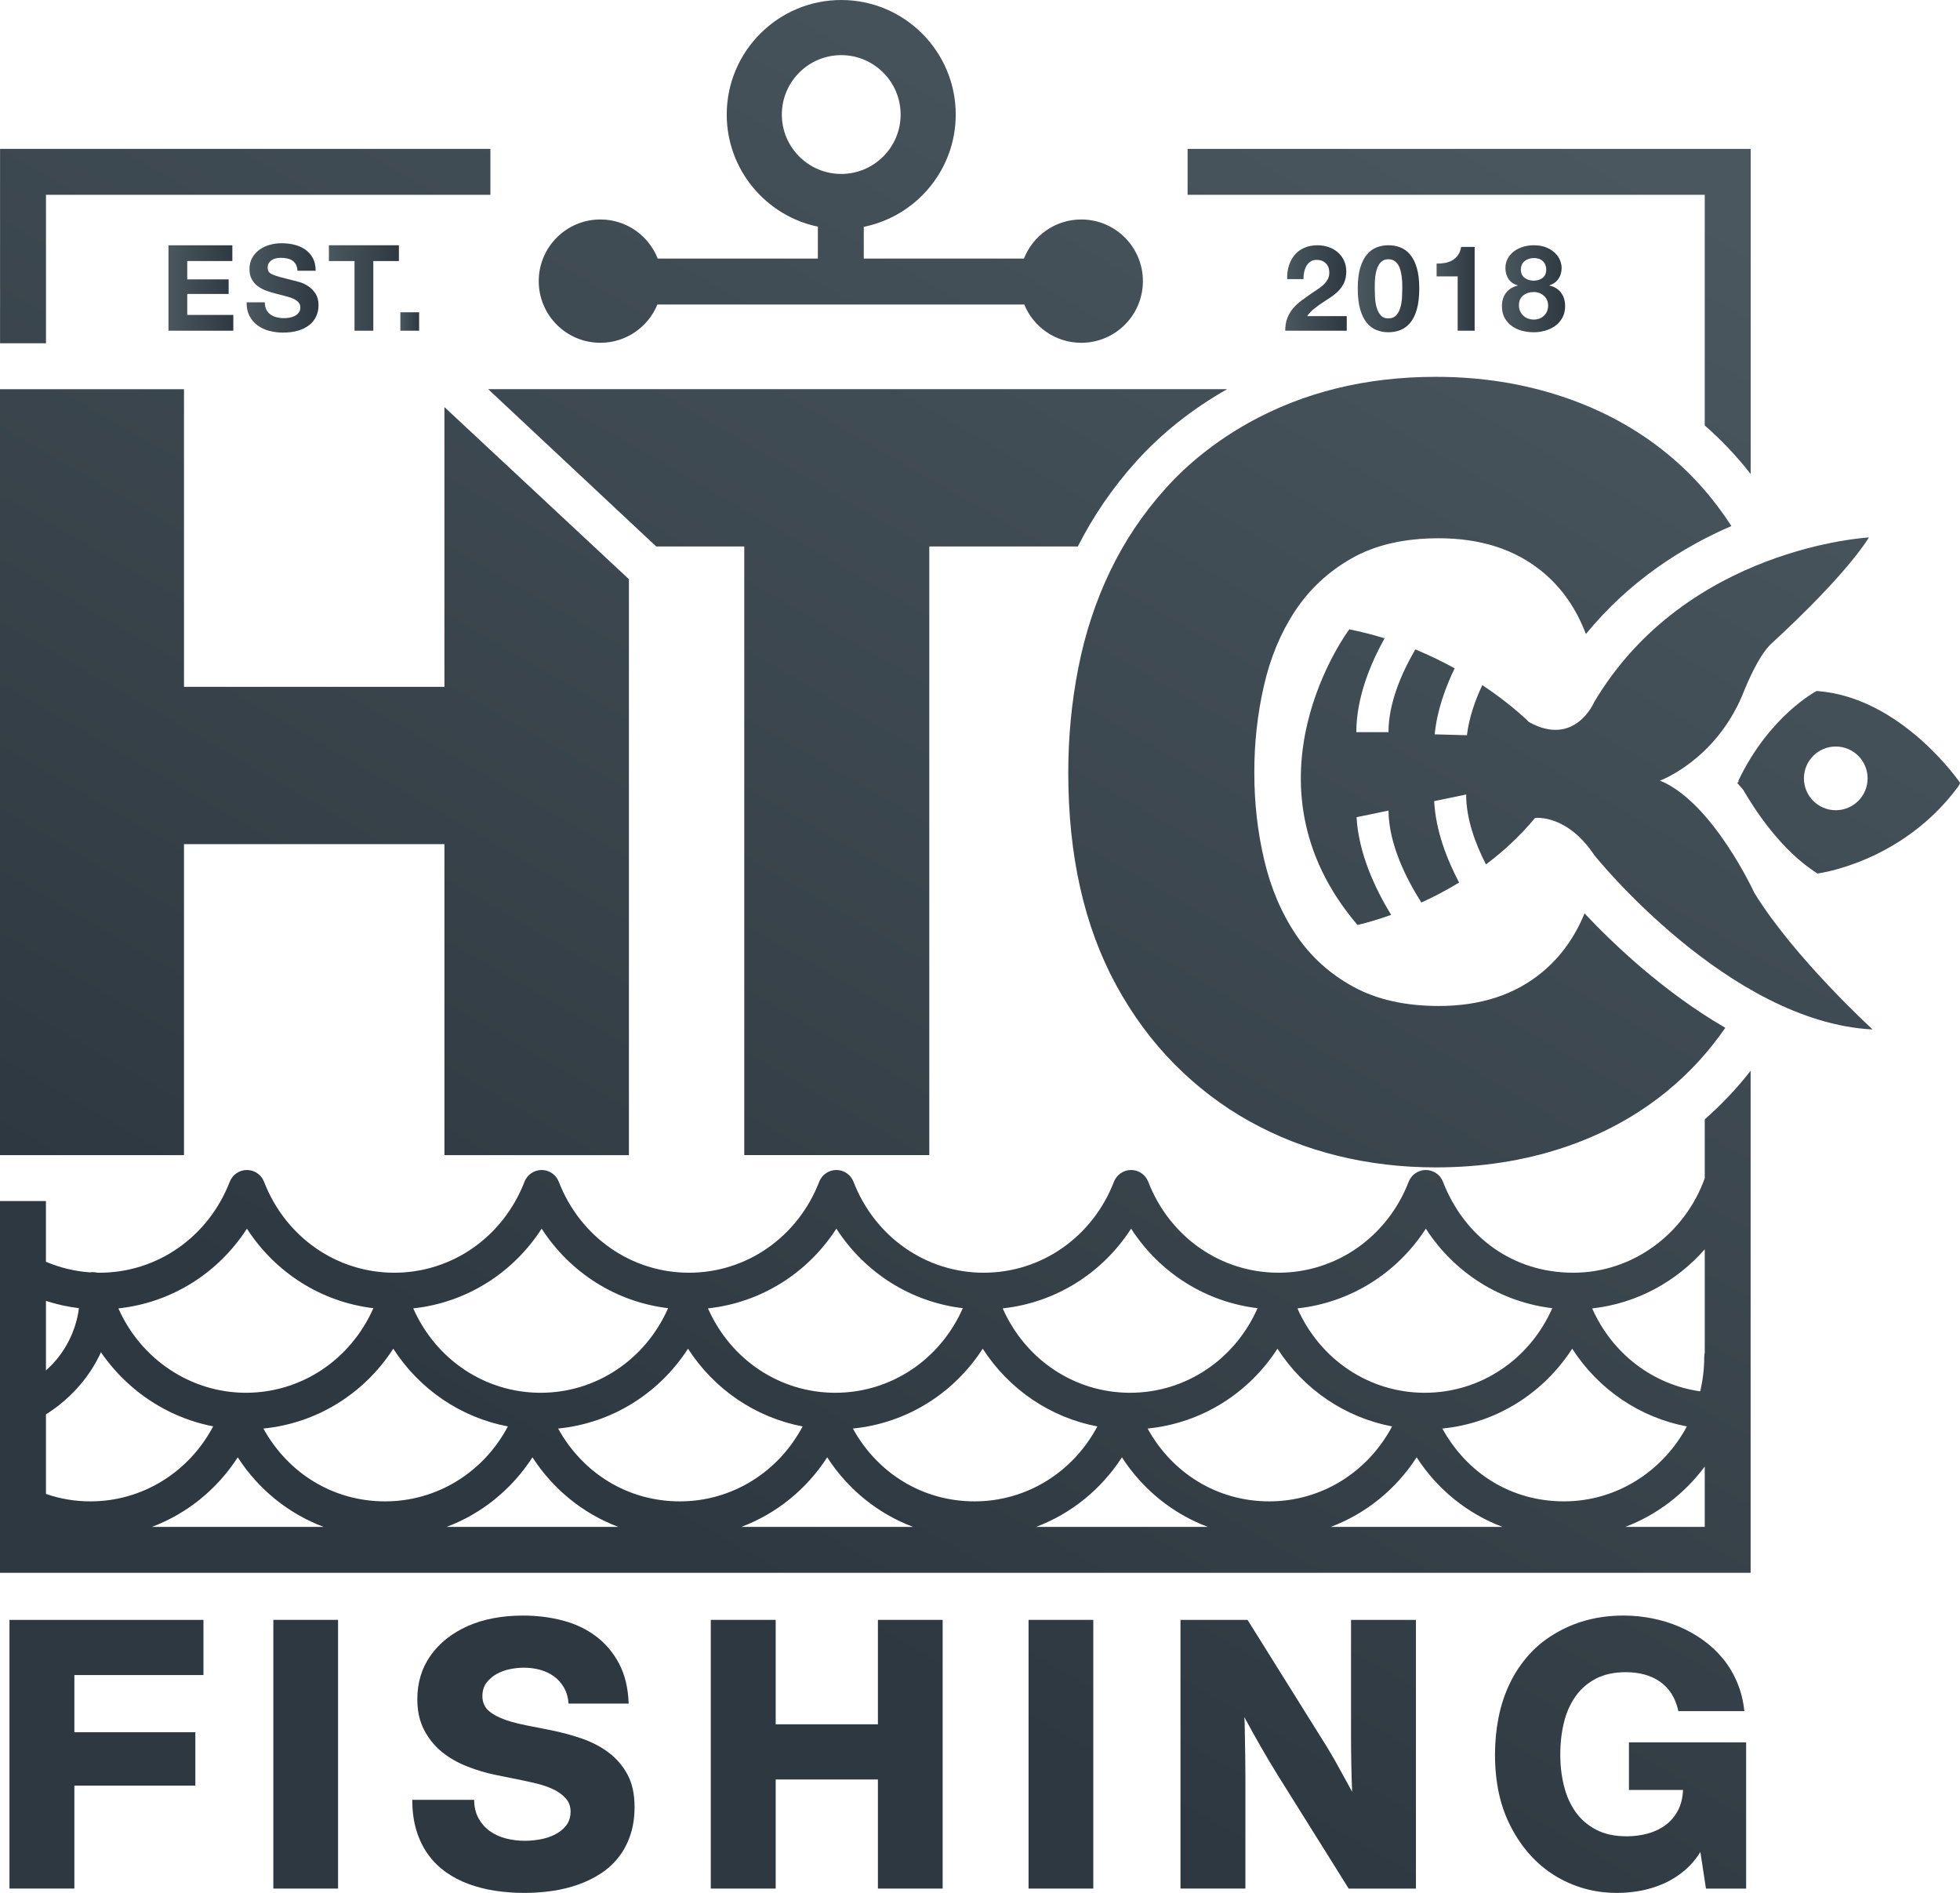
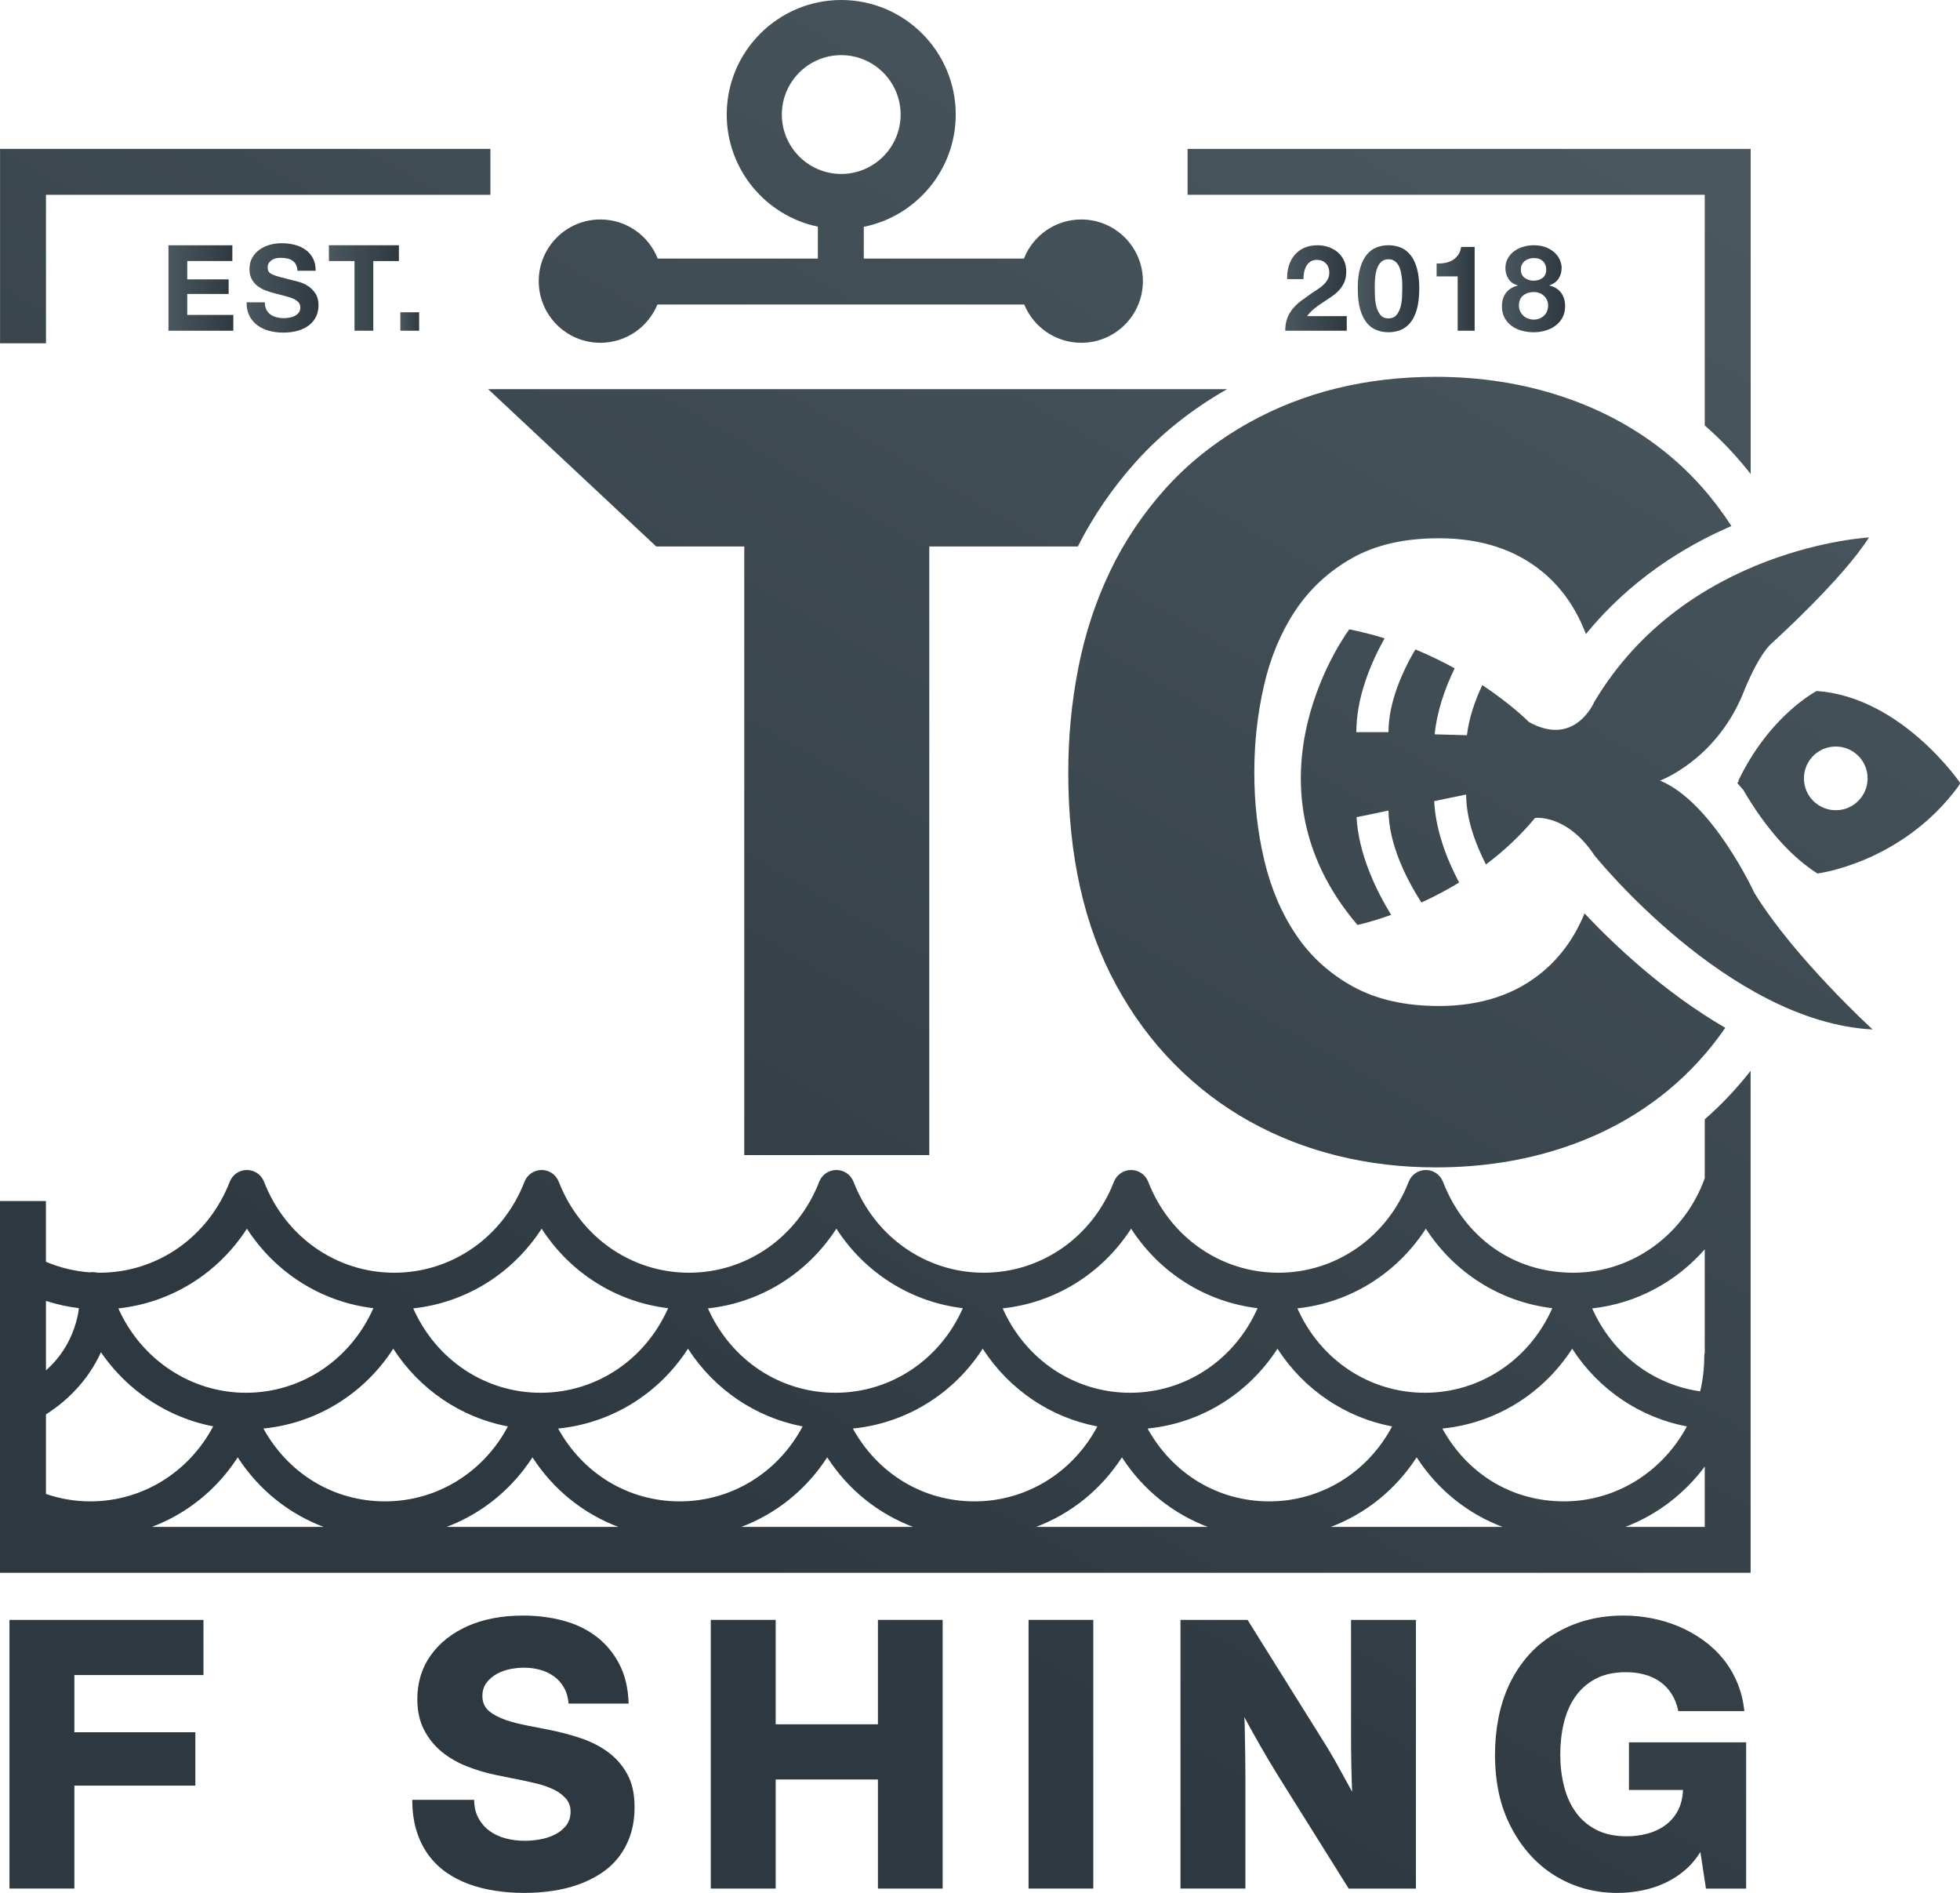
<svg xmlns="http://www.w3.org/2000/svg" viewBox="0 0 1392.31 1344.36" id="Layer_1">
  <defs>
    <style>.cls-1{fill:url(#Unbenannter_Verlauf);}.cls-2{fill:url(#Unbenannter_Verlauf_2);}.cls-3{fill:url(#Unbenannter_Verlauf_4);}.cls-4{fill:url(#Unbenannter_Verlauf_3);}.cls-5{fill:url(#Unbenannter_Verlauf_8);}.cls-6{fill:url(#Unbenannter_Verlauf_6);}.cls-7{fill:url(#Unbenannter_Verlauf_7);}.cls-8{fill:url(#Unbenannter_Verlauf_5);}.cls-9{fill:url(#Unbenannter_Verlauf_9);}.cls-10{fill:url(#Unbenannter_Verlauf_14);}.cls-11{fill:url(#Unbenannter_Verlauf_15);}.cls-12{fill:url(#Unbenannter_Verlauf_12);}.cls-13{fill:url(#Unbenannter_Verlauf_13);}.cls-14{fill:url(#Unbenannter_Verlauf_20);}.cls-15{fill:url(#Unbenannter_Verlauf_21);}.cls-16{fill:url(#Unbenannter_Verlauf_22);}.cls-17{fill:url(#Unbenannter_Verlauf_23);}.cls-18{fill:url(#Unbenannter_Verlauf_24);}.cls-19{fill:url(#Unbenannter_Verlauf_25);}.cls-20{fill:url(#Unbenannter_Verlauf_18);}.cls-21{fill:url(#Unbenannter_Verlauf_19);}.cls-22{fill:url(#Unbenannter_Verlauf_16);}.cls-23{fill:url(#Unbenannter_Verlauf_17);}.cls-24{fill:url(#Unbenannter_Verlauf_37);}.cls-25{fill:url(#Unbenannter_Verlauf_10);}</style>
    <linearGradient gradientUnits="userSpaceOnUse" gradientTransform="translate(0 1348.96) scale(1 -1)" y2="401.9" x2="224.23" y1="1432.3" x1="819.43" id="Unbenannter_Verlauf">
      <stop stop-color="#4a575e" offset="0" />
      <stop stop-color="#2e3840" offset="1" />
    </linearGradient>
    <linearGradient gradientUnits="userSpaceOnUse" gradientTransform="translate(0 1348.96) scale(1 -1)" y2="330.21" x2="348.35" y1="1360.61" x1="943.55" id="Unbenannter_Verlauf_2">
      <stop stop-color="#4a575e" offset="0" />
      <stop stop-color="#2e3840" offset="1" />
    </linearGradient>
    <linearGradient gradientUnits="userSpaceOnUse" gradientTransform="translate(0 1348.96) scale(1 -1)" y2="262.41" x2="465.71" y1="1292.81" x1="1060.91" id="Unbenannter_Verlauf_3">
      <stop stop-color="#4a575e" offset="0" />
      <stop stop-color="#2e3840" offset="1" />
    </linearGradient>
    <linearGradient gradientUnits="userSpaceOnUse" gradientTransform="translate(0 1348.96) scale(1 -1)" y2="169.91" x2="625.85" y1="1200.31" x1="1221.05" id="Unbenannter_Verlauf_4">
      <stop stop-color="#4a575e" offset="0" />
      <stop stop-color="#2e3840" offset="1" />
    </linearGradient>
    <linearGradient gradientUnits="userSpaceOnUse" gradientTransform="translate(0 1348.96) scale(1 -1)" y2="97.85" x2="750.61" y1="1128.25" x1="1345.81" id="Unbenannter_Verlauf_5">
      <stop stop-color="#4a575e" offset="0" />
      <stop stop-color="#2e3840" offset="1" />
    </linearGradient>
    <linearGradient gradientUnits="userSpaceOnUse" gradientTransform="translate(0 1348.96) scale(1 -1)" y2="24.84" x2="876.99" y1="1055.24" x1="1472.19" id="Unbenannter_Verlauf_6">
      <stop stop-color="#4a575e" offset="0" />
      <stop stop-color="#2e3840" offset="1" />
    </linearGradient>
    <linearGradient gradientUnits="userSpaceOnUse" gradientTransform="translate(0 1348.96) scale(1 -1)" y2="-82.19" x2="1062.3" y1="948.21" x1="1657.5" id="Unbenannter_Verlauf_7">
      <stop stop-color="#4a575e" offset="0" />
      <stop stop-color="#2e3840" offset="1" />
    </linearGradient>
    <linearGradient gradientUnits="userSpaceOnUse" gradientTransform="translate(0 1348.96) scale(1 -1)" y2="427.31" x2="180.24" y1="1457.71" x1="775.44" id="Unbenannter_Verlauf_8">
      <stop stop-color="#4a575e" offset="0" />
      <stop stop-color="#2e3840" offset="1" />
    </linearGradient>
    <linearGradient gradientUnits="userSpaceOnUse" gradientTransform="translate(0 1348.96) scale(1 -1)" y2="380.71" x2="260.92" y1="1411.11" x1="856.12" id="Unbenannter_Verlauf_9">
      <stop stop-color="#4a575e" offset="0" />
      <stop stop-color="#2e3840" offset="1" />
    </linearGradient>
    <linearGradient gradientUnits="userSpaceOnUse" gradientTransform="translate(0 1348.96) scale(1 -1)" y2="629.98" x2="-170.62" y1="1660.38" x1="424.58" id="Unbenannter_Verlauf_10">
      <stop stop-color="#4a575e" offset="0" />
      <stop stop-color="#2e3840" offset="1" />
    </linearGradient>
    <linearGradient gradientUnits="userSpaceOnUse" gradientTransform="translate(0 1348.96) scale(1 -1)" y2="220.22" x2="538.76" y1="1250.62" x1="1133.96" id="Unbenannter_Verlauf_37">
      <stop stop-color="#4a575e" offset="0" />
      <stop stop-color="#2e3840" offset="1" />
    </linearGradient>
    <linearGradient gradientUnits="userSpaceOnUse" gradientTransform="translate(0 1348.96) scale(1 -1)" y2="228.62" x2="524.23" y1="1259.02" x1="1119.43" id="Unbenannter_Verlauf_12">
      <stop stop-color="#4a575e" offset="0" />
      <stop stop-color="#2e3840" offset="1" />
    </linearGradient>
    <linearGradient gradientUnits="userSpaceOnUse" gradientTransform="translate(0 1348.96) scale(1 -1)" y2="502.17" x2="50.65" y1="1532.57" x1="645.85" id="Unbenannter_Verlauf_13">
      <stop stop-color="#4a575e" offset="0" />
      <stop stop-color="#2e3840" offset="1" />
    </linearGradient>
    <linearGradient gradientUnits="userSpaceOnUse" gradientTransform="translate(0 1348.96) scale(1 -1)" y2="157.9" x2="646.66" y1="1188.3" x1="1241.86" id="Unbenannter_Verlauf_14">
      <stop stop-color="#4a575e" offset="0" />
      <stop stop-color="#2e3840" offset="1" />
    </linearGradient>
    <linearGradient gradientUnits="userSpaceOnUse" gradientTransform="translate(0 1348.96) scale(1 -1)" y2="28.17" x2="871.23" y1="1058.57" x1="1466.43" id="Unbenannter_Verlauf_15">
      <stop stop-color="#4a575e" offset="0" />
      <stop stop-color="#2e3840" offset="1" />
    </linearGradient>
    <linearGradient gradientUnits="userSpaceOnUse" gradientTransform="translate(0 1348.96) scale(1 -1)" y2="93.12" x2="758.8" y1="1123.52" x1="1354" id="Unbenannter_Verlauf_16">
      <stop stop-color="#4a575e" offset="0" />
      <stop stop-color="#2e3840" offset="1" />
    </linearGradient>
    <linearGradient gradientUnits="userSpaceOnUse" gradientTransform="translate(0 1348.96) scale(1 -1)" y2="474.47" x2="98.6" y1="1504.87" x1="693.8" id="Unbenannter_Verlauf_17">
      <stop stop-color="#4a575e" offset="0" />
      <stop stop-color="#2e3840" offset="1" />
    </linearGradient>
    <linearGradient gradientUnits="userSpaceOnUse" gradientTransform="translate(0 1348.96) scale(1 -1)" y2="1144.44" x2="956.68" y1="1144.44" x1="912.99" id="Unbenannter_Verlauf_18">
      <stop stop-color="#4a575e" offset="0" />
      <stop stop-color="#2e3840" offset="1" />
    </linearGradient>
    <linearGradient gradientUnits="userSpaceOnUse" gradientTransform="translate(0 1348.96) scale(1 -1)" y2="1143.89" x2="1008.19" y1="1143.89" x1="964.5" id="Unbenannter_Verlauf_19">
      <stop stop-color="#4a575e" offset="0" />
      <stop stop-color="#2e3840" offset="1" />
    </linearGradient>
    <linearGradient gradientUnits="userSpaceOnUse" gradientTransform="translate(0 1348.96) scale(1 -1)" y2="1143.84" x2="1047.53" y1="1143.84" x1="1020.51" id="Unbenannter_Verlauf_20">
      <stop stop-color="#4a575e" offset="0" />
      <stop stop-color="#2e3840" offset="1" />
    </linearGradient>
    <linearGradient gradientUnits="userSpaceOnUse" gradientTransform="translate(0 1348.96) scale(1 -1)" y2="1143.89" x2="1111.8" y1="1143.89" x1="1066.92" id="Unbenannter_Verlauf_21">
      <stop stop-color="#4a575e" offset="0" />
      <stop stop-color="#2e3840" offset="1" />
    </linearGradient>
    <linearGradient gradientUnits="userSpaceOnUse" gradientTransform="translate(0 1348.96) scale(1 -1)" y2="1144.43" x2="165.74" y1="1144.43" x1="119.67" id="Unbenannter_Verlauf_22">
      <stop stop-color="#4a575e" offset="0" />
      <stop stop-color="#2e3840" offset="1" />
    </linearGradient>
    <linearGradient gradientUnits="userSpaceOnUse" gradientTransform="translate(0 1348.96) scale(1 -1)" y2="1144.48" x2="226.27" y1="1144.48" x1="175.19" id="Unbenannter_Verlauf_23">
      <stop stop-color="#4a575e" offset="0" />
      <stop stop-color="#2e3840" offset="1" />
    </linearGradient>
    <linearGradient gradientUnits="userSpaceOnUse" gradientTransform="translate(0 1348.96) scale(1 -1)" y2="1144.43" x2="283.37" y1="1144.43" x1="233.64" id="Unbenannter_Verlauf_24">
      <stop stop-color="#4a575e" offset="0" />
      <stop stop-color="#2e3840" offset="1" />
    </linearGradient>
    <linearGradient gradientUnits="userSpaceOnUse" gradientTransform="translate(0 1348.96) scale(1 -1)" y2="1120.64" x2="297.73" y1="1120.64" x1="284.39" id="Unbenannter_Verlauf_25">
      <stop stop-color="#4a575e" offset="0" />
      <stop stop-color="#2e3840" offset="1" />
    </linearGradient>
  </defs>
  <path d="M6.73,1341.27v-190.83h137.8v39.19H52.83v40.6h85.94v37.91H52.83v73.13H6.72h.01Z" class="cls-1" />
-   <path d="M240.15,1150.44v190.83h-45.98v-190.83h45.98Z" class="cls-2" />
  <path d="M372.4,1344.35c-7.09,0-13.98-.51-20.68-1.54-6.7-1.02-13-2.63-18.89-4.8-5.89-2.18-11.27-4.99-16.14-8.45s-9.07-7.64-12.61-12.55-6.3-10.56-8.26-16.97c-1.97-6.4-2.95-13.66-2.95-21.77h43.93c.08,5.12,1.13,9.5,3.14,13.13s4.67,6.64,8,9.03,7.15,4.14,11.46,5.25,8.82,1.66,13.51,1.66c3.24,0,6.74-.32,10.5-.96s7.26-1.75,10.5-3.33,5.95-3.71,8.13-6.4c2.18-2.69,3.27-6.04,3.27-10.05,0-3.76-1.17-6.92-3.52-9.48-2.35-2.56-5.23-4.65-8.64-6.28-3.42-1.62-7-2.9-10.76-3.84s-7.04-1.7-9.86-2.3l-19.6-3.97c-7.26-1.45-14.3-3.52-21.13-6.21s-12.85-6.17-18.06-10.44c-5.21-4.27-9.39-9.48-12.55-15.63s-4.74-13.36-4.74-21.64c0-11.87,3.16-22.24,9.48-31.12,6.4-8.97,15.2-15.92,26.38-20.87s24.29-7.43,39.32-7.43c9.9,0,19.3,1.18,28.18,3.52,8.88,2.35,16.71,6.06,23.5,11.14s12.27,11.57,16.46,19.47c4.18,7.9,6.45,17.35,6.79,28.37h-42.65c-.34-4.35-1.43-8.13-3.27-11.33s-4.19-5.85-7.05-7.94-6.13-3.65-9.8-4.68c-3.67-1.02-7.56-1.54-11.65-1.54-3.07,0-6.34.34-9.8,1.02-3.46.69-6.64,1.84-9.54,3.46-2.9,1.62-5.31,3.71-7.24,6.27-1.92,2.56-2.88,5.72-2.88,9.48,0,3.42,1.02,6.41,3.07,8.97,2.22,2.48,5.57,4.68,10.05,6.6,4.48,1.92,10.35,3.61,17.61,5.06l16.91,3.33c7.85,1.54,15.41,3.55,22.67,6.02,7.25,2.48,13.68,5.81,19.27,9.99,5.59,4.18,10.07,9.39,13.45,15.62,3.37,6.23,5.06,13.92,5.06,23.05,0,7.43-1.01,14.11-3.01,20.04-2.01,5.93-4.79,11.16-8.33,15.69-3.55,4.53-7.77,8.39-12.68,11.59s-10.27,5.83-16.07,7.88c-5.81,2.05-11.95,3.54-18.44,4.48s-13.11,1.41-19.85,1.41h.01Z" class="cls-4" />
  <path d="M504.91,1341.27v-190.83h46.11v74.16h72.62v-74.16h45.98v190.83h-45.98v-77.48h-72.62v77.48h-46.11Z" class="cls-3" />
  <path d="M776.63,1150.44v190.83h-45.98v-190.83h45.98Z" class="cls-8" />
  <path d="M838.57,1341.27v-190.83h47.64l54.18,86.7c1.02,1.54,2.15,3.37,3.39,5.51s2.63,4.48,4.16,7.05c1.96,3.59,4.01,7.3,6.15,11.14,2.13,3.84,4.27,7.73,6.4,11.66-.51-13.06-.77-26.17-.77-39.32v-82.73h46.11v190.83h-47.77l-49.69-79.41c-4.35-7-8.54-14-12.55-21s-7.99-14.13-11.91-21.39c.08.77.13,1.52.13,2.24s.04,1.47.13,2.24c.17,8.54.3,16.03.38,22.48s.13,11.55.13,15.3v79.53h-46.11Z" class="cls-6" />
  <path d="M1211.85,1341.27l-3.97-26c-3.16,5.12-6.91,9.52-11.27,13.19-4.35,3.67-9.12,6.68-14.28,9.03-5.17,2.35-10.59,4.08-16.27,5.19s-11.46,1.67-17.35,1.67c-8.28,0-16.14-1.07-23.57-3.2-7.43-2.13-14.34-5.19-20.75-9.16-6.41-3.97-12.21-8.84-17.42-14.6-5.21-5.76-9.69-12.27-13.45-19.53-3.93-7.43-6.83-15.43-8.71-24.02-1.88-8.58-2.82-17.87-2.82-27.85,0-8.88.83-17.57,2.5-26.06,1.66-8.49,4.29-16.52,7.88-24.08,3.59-7.56,8.22-14.49,13.89-20.81,5.68-6.32,12.53-11.7,20.56-16.14,13.75-7.69,29.24-11.53,46.49-11.53,6.83,0,13.59.66,20.3,1.99,6.7,1.33,13.1,3.29,19.21,5.89,6.1,2.6,11.82,5.83,17.16,9.67,5.33,3.84,10.03,8.26,14.09,13.25,4.06,4.99,7.39,10.59,9.99,16.78,2.6,6.19,4.29,12.96,5.06,20.3h-46.88c-1.02-4.78-2.65-8.9-4.87-12.36s-4.95-6.32-8.2-8.58c-3.24-2.26-6.91-3.95-11.01-5.06-4.1-1.11-8.5-1.66-13.19-1.66-8.45,0-15.65,1.58-21.58,4.74-5.93,3.16-10.76,7.43-14.47,12.81s-6.4,11.59-8.07,18.64c-1.67,7.04-2.5,14.45-2.5,22.22s.87,15.31,2.63,22.35c1.75,7.05,4.5,13.21,8.26,18.51,3.76,5.29,8.62,9.5,14.6,12.61,5.97,3.12,13.23,4.67,21.77,4.67,5.13,0,10.05-.64,14.79-1.92s8.94-3.27,12.61-5.96,6.61-6.1,8.84-10.25c2.22-4.14,3.46-9.07,3.71-14.79h-38.42v-33.81h83.25v103.87h-28.56.02Z" class="cls-7" />
  <path d="M426.49,243.45c18.3,0,33.97-11.24,40.51-27.19h260.58c6.54,15.95,22.2,27.19,40.51,27.19,24.18,0,43.79-19.6,43.79-43.79s-19.6-43.79-43.79-43.79c-18.52,0-34.32,11.52-40.72,27.76h-113.77v-22.54c37.2-7.46,65.32-40.38,65.32-79.75,0-44.85-36.49-81.34-81.34-81.34s-81.34,36.49-81.34,81.34c0,39.16,27.82,71.94,64.74,79.63v22.66h-113.77c-6.4-16.25-22.2-27.76-40.72-27.76-24.18,0-43.79,19.6-43.79,43.79s19.6,43.79,43.79,43.79ZM555.39,81.35c0-23.26,18.93-42.19,42.19-42.19s42.19,18.93,42.19,42.19-18.93,42.19-42.19,42.19-42.19-18.93-42.19-42.19Z" class="cls-5" />
  <path d="M528.7,388.12v432.24h131.43v-432.24h105.51c10.95-21.63,24.83-41.86,41.31-60.21,17.92-19.94,39.69-37.26,64.71-51.51H346.79l119.36,111.71h62.55Z" class="cls-9" />
  <polygon points="32.66 138.35 348.36 138.35 348.36 105.73 .04 105.73 .04 243.79 32.66 243.79 32.66 138.35" class="cls-25" />
  <path d="M1210.99,794.99v41.79c-14.06,39.14-50.64,67.11-93.45,67.11s-77.3-25.37-92.52-64.62c-1.95-5.02-6.78-8.33-12.17-8.33s-10.22,3.31-12.17,8.33c-15.21,39.25-51.53,64.62-92.52,64.62s-77.3-25.37-92.52-64.62c-1.95-5.02-6.78-8.33-12.17-8.33s-10.22,3.31-12.17,8.33c-15.21,39.26-51.53,64.62-92.51,64.62s-77.3-25.37-92.51-64.62c-1.95-5.02-6.78-8.33-12.17-8.33s-10.22,3.31-12.17,8.33c-15.21,39.26-51.53,64.62-92.51,64.62s-77.3-25.37-92.51-64.62c-1.95-5.02-6.78-8.33-12.17-8.33s-10.22,3.31-12.17,8.33c-15.21,39.25-51.53,64.62-92.52,64.62s-77.3-25.36-92.51-64.62c-1.95-5.02-6.78-8.33-12.17-8.33s-10.22,3.31-12.17,8.33c-15.21,39.25-51.53,64.62-92.52,64.62-.61,0-1.22-.05-1.84-.06-1.63-.4-3.34-.47-5.08-.2-10.73-.77-21.26-3.31-31.15-7.52v-43.13H0v264.04h1243.57v-356.54c-9.83,12.58-20.72,24.11-32.62,34.5h.04ZM360.79,1013.05c-17.35,32.68-50.38,53.23-87.23,53.23s-68.89-19.91-86.45-51.72c37.9-3.78,71.54-24.65,92.25-56.71,18.72,28.98,47.99,48.85,81.43,55.2ZM570.16,1013.05c-17.36,32.68-50.38,53.23-87.23,53.23s-68.89-19.91-86.45-51.72c37.9-3.78,71.54-24.65,92.25-56.71,18.72,28.98,47.99,48.85,81.43,55.2ZM779.52,1013.05c-17.36,32.68-50.38,53.23-87.23,53.23s-68.89-19.91-86.45-51.72c37.9-3.78,71.54-24.65,92.25-56.71,18.72,28.98,47.99,48.85,81.43,55.2h0ZM988.89,1013.05c-17.35,32.68-50.38,53.23-87.23,53.23s-68.89-19.91-86.45-51.72c37.9-3.78,71.54-24.65,92.25-56.71,18.72,28.98,47.99,48.85,81.44,55.2h-.01ZM168.88,1034.99c14.79,22.9,36.18,40.07,61,49.42h-121.99c24.81-9.35,46.21-26.52,61-49.42h-.01ZM378.24,1034.99c14.79,22.9,36.19,40.07,61,49.42h-122c24.81-9.35,46.21-26.52,61-49.42ZM587.61,1034.99c14.79,22.9,36.19,40.07,61,49.42h-122c24.81-9.35,46.21-26.52,61-49.42ZM796.97,1034.99c14.79,22.9,36.19,40.07,61,49.42h-122c24.81-9.35,46.21-26.52,61-49.42ZM1006.33,1034.99c14.79,22.9,36.19,40.07,61,49.42h-122c24.81-9.35,46.21-26.52,61-49.42ZM1024.57,1014.56c37.9-3.78,71.54-24.65,92.25-56.71,18.73,28.99,48.01,48.86,81.47,55.2-16.97,31.7-49.72,53.22-87.26,53.22s-68.89-19.91-86.45-51.72h-.01ZM1210.99,887.25v73.43c-.22.95-.36,1.93-.36,2.95,0,8.45-1.02,16.65-2.89,24.51-33.57-4.75-62.43-26.69-76.72-58.9,31.63-3.47,59.78-18.99,79.98-41.99h-.01ZM1012.86,872.6c20.27,31.38,52.92,52.07,89.83,56.48-16.19,36.63-51.19,60.07-90.56,60.07s-74.28-23.38-90.5-59.93c37.48-4.05,70.7-24.84,91.22-56.61h.01ZM803.5,872.6c20.27,31.38,52.92,52.07,89.83,56.48-16.19,36.63-51.19,60.07-90.56,60.07s-74.28-23.38-90.5-59.93c37.48-4.05,70.7-24.84,91.22-56.61h.01ZM594.13,872.6c20.27,31.38,52.92,52.07,89.83,56.48-16.19,36.63-51.19,60.07-90.56,60.07s-74.28-23.38-90.5-59.93c37.48-4.05,70.7-24.84,91.22-56.61h.01ZM384.77,872.6c20.27,31.38,52.92,52.07,89.83,56.48-16.19,36.63-51.19,60.07-90.55,60.07s-74.29-23.38-90.5-59.93c37.48-4.05,70.7-24.84,91.22-56.61h0ZM175.4,872.6c20.27,31.38,52.92,52.07,89.83,56.48-16.19,36.63-51.19,60.07-90.55,60.07s-74.62-23.94-90.6-59.92c37.52-4.03,70.78-24.82,91.33-56.62h-.01ZM56.02,929.06c14.91,43.66,51.65,75.51,95.43,83.94-17.35,32.7-50.38,53.28-87.26,53.28-10.88,0-21.44-1.79-31.54-5.28v-137.11c7.6,2.47,15.42,4.21,23.36,5.16h0ZM1154.56,1084.4c22.56-8.56,42.07-23.58,56.43-42.84v42.84h-56.43Z" class="cls-24" />
  <path d="M1210.99,302.16c11.88,10.38,22.78,21.9,32.62,34.48V105.73h-399.99v32.62h367.37v163.81h0Z" class="cls-12" />
-   <polygon points="130.7 599.5 315.7 599.5 315.7 820.37 446.76 820.37 446.76 411.35 315.7 289.11 315.7 487.79 130.7 487.79 130.7 276.41 -.72 276.41 -.72 820.37 130.7 820.37 130.7 599.5" class="cls-13" />
  <path d="M919.85,434.12c10.22-15.57,23.67-28.11,40.34-37.6,16.67-9.49,37.29-14.24,61.88-14.24,29.94,0,54.58,8.03,73.93,24.09,13.62,11.3,23.75,26,30.56,43.93,31.17-38.09,69.03-61.88,103.37-76.72-12.7-19.65-27.8-36.74-45.4-51.18-21.66-17.76-46.55-31.33-74.66-40.71-28.11-9.37-58.11-14.06-89.99-14.06-49.65,0-94.07,10.95-133.25,32.86-22.88,12.9-42.41,28.36-58.59,46.36-16.19,18.01-29.39,37.73-39.61,59.14-10.22,21.42-17.71,44.24-22.45,68.45-4.75,24.22-7.12,48.98-7.12,74.29,0,58.9,11.32,109.16,33.95,150.77,11.68,21.42,25.55,40.22,41.62,56.4,16.06,16.19,33.83,29.7,53.3,40.52,19.47,10.83,40.34,18.98,62.61,24.46s45.45,8.21,69.55,8.21c32.13,0,62.18-4.63,90.17-13.87,27.98-9.25,52.81-22.75,74.47-40.52,15.68-12.86,29.35-27.79,41.07-44.73-43.88-25.5-79.61-59.59-100-81.26-6.91,16.83-16.85,30.76-29.97,41.66-19.35,16.06-43.87,24.09-73.56,24.09-23.86,0-44.12-4.56-60.78-13.69-16.67-9.13-30.18-21.36-40.52-36.69-10.35-15.33-17.89-32.98-22.63-52.94-4.75-19.95-7.12-40.76-7.12-62.43s2.25-41.37,6.75-61.33c4.5-19.95,11.87-37.72,22.09-53.3v.04Z" class="cls-10" />
  <path d="M1392.25,555.8s-41.57-60.85-101.74-65.06c0,0-33.35,17.11-55.68,63.8,0,0,.09.18.26.51-.34.34-.67.71-1.01,1.03,1.48,1.63,2.9,3.29,4.31,4.96,7.56,13.16,26.72,43.11,52.7,59.32,0,0,59.58-7.33,99.75-61.48,1.92-2.58,1.41-3.09,1.41-3.09h0ZM1304.06,575.42c-12.49,0-22.62-10.13-22.62-22.62s10.13-22.62,22.62-22.62,22.62,10.13,22.62,22.62-10.13,22.62-22.62,22.62Z" class="cls-11" />
  <path d="M1246.15,633.99s-29.58-64.37-66.98-79.6c0,0,38.86-14.06,58.58-60.75,0,0,10.44-27.84,21.17-37.12,0,0,49.59-44.66,68.72-74.81,0,0-129.62,6.67-195.16,116.86,0,0-13.63,32.48-46.4,14.21,0,0-11.8-12.08-33.1-26.23-5.18,11-9.47,23.27-10.92,35.61l-22.91-.63c1.64-16.67,7.41-32.88,14.19-46.89-8.43-4.65-17.77-9.23-27.94-13.42-9.49,16.26-19.07,37.84-19.07,58.77h-22.84c0-24.26,9.8-48.21,20.07-66.65-7.98-2.48-16.34-4.64-25.07-6.38,0,0-81.19,107.87,5.8,209.94,0,0,9.48-1.98,23.92-7.15-11-17.98-23.09-43.27-24.56-69.37l22.69-4.7c.18,23.97,12.79,48.72,23.36,65.3,8.43-3.86,17.53-8.55,26.81-14.19-8.76-16.57-16.66-36.96-17.72-57.83l22.71-4.7c0,17.23,6.48,34.89,14.07,49.66,12.18-9.13,24.15-20.04,34.85-33,0,0,22.62-3.04,42.19,26.53,0,0,94.97,118.46,197.62,123.68,0,0-55.82-51.04-84.09-97.14h.01Z" class="cls-22" />
  <path d="M56.02,929.06s-2.76,40.47-45.43,57.53l5.33,26.49s43.38-15.11,59.38-61.69l-19.28-22.33h0Z" class="cls-23" />
  <g id="_2018">
    <path d="M915.54,188.76c.91-2.92,2.27-5.47,4.08-7.65,1.81-2.18,4.09-3.88,6.84-5.1s5.91-1.83,9.48-1.83c2.72,0,5.31.42,7.78,1.27s4.63,2.07,6.5,3.66,3.36,3.54,4.46,5.86c1.11,2.32,1.66,4.93,1.66,7.82s-.48,5.58-1.44,7.74c-.96,2.15-2.24,4.07-3.83,5.74s-3.39,3.19-5.4,4.55-4.04,2.71-6.08,4.04c-2.04,1.33-4.02,2.76-5.95,4.29-1.93,1.53-3.63,3.31-5.1,5.35h28.14v10.37h-43.69c0-3.46.5-6.46,1.49-9.01s2.34-4.83,4.04-6.84c1.7-2.01,3.7-3.87,5.99-5.57s4.72-3.43,7.27-5.19c1.3-.91,2.69-1.83,4.17-2.76,1.47-.94,2.82-1.97,4.04-3.1,1.22-1.13,2.24-2.41,3.06-3.82.82-1.42,1.23-3.03,1.23-4.85,0-2.89-.84-5.14-2.51-6.76s-3.81-2.42-6.42-2.42c-1.76,0-3.24.41-4.46,1.23s-2.2,1.9-2.93,3.23c-.74,1.33-1.26,2.8-1.57,4.42-.31,1.62-.47,3.22-.47,4.8h-11.56c-.12-3.4.28-6.56,1.19-9.48h-.01Z" class="cls-20" />
    <path d="M966.24,190.28c1.16-3.94,2.73-7.1,4.72-9.48,1.98-2.38,4.29-4.08,6.93-5.1s5.42-1.53,8.37-1.53,5.82.51,8.46,1.53,4.96,2.72,6.97,5.1,3.6,5.54,4.76,9.48,1.74,8.8,1.74,14.58-.58,10.92-1.74,14.92-2.75,7.18-4.76,9.56-4.33,4.08-6.97,5.1-5.46,1.53-8.46,1.53-5.74-.51-8.37-1.53-4.95-2.72-6.93-5.1c-1.98-2.38-3.56-5.57-4.72-9.56-1.16-4-1.74-8.97-1.74-14.92s.58-10.64,1.74-14.58ZM976.74,211.03c.11,2.41.47,4.73,1.06,6.97.6,2.24,1.54,4.15,2.85,5.74,1.3,1.59,3.17,2.38,5.61,2.38s4.41-.79,5.74-2.38,2.29-3.5,2.89-5.74c.59-2.24.95-4.56,1.06-6.97.11-2.41.17-4.46.17-6.16,0-1.02-.01-2.25-.04-3.7-.03-1.44-.14-2.93-.34-4.46s-.48-3.05-.85-4.55-.92-2.85-1.66-4.04-1.67-2.15-2.8-2.89c-1.13-.74-2.52-1.1-4.17-1.1s-3.02.37-4.12,1.1c-1.11.74-2.01,1.7-2.72,2.89s-1.26,2.54-1.66,4.04-.68,3.02-.85,4.55c-.17,1.53-.27,3.02-.3,4.46-.03,1.45-.04,2.68-.04,3.7,0,1.7.06,3.75.17,6.16Z" class="cls-21" />
    <path d="M1035.47,234.87v-38.59h-14.96v-9.1c2.1.06,4.12-.1,6.08-.47,1.95-.37,3.71-1.02,5.27-1.96s2.88-2.17,3.95-3.7c1.08-1.53,1.79-3.43,2.12-5.69h9.6v59.5h-12.07.01Z" class="cls-14" />
    <path d="M1071.17,183.36c1.19-2.04,2.73-3.74,4.63-5.1,1.9-1.36,4.04-2.38,6.42-3.06s4.79-1.02,7.22-1.02c3.68,0,6.8.57,9.35,1.7,2.55,1.13,4.6,2.51,6.16,4.12,1.56,1.62,2.68,3.34,3.36,5.19.68,1.84,1.02,3.5,1.02,4.97,0,2.95-.72,5.52-2.17,7.73s-3.61,3.8-6.5,4.76v.17c3.57.79,6.32,2.48,8.25,5.06s2.89,5.74,2.89,9.48c0,3.17-.64,5.92-1.91,8.24-1.28,2.32-2.96,4.25-5.06,5.78-2.1,1.53-4.48,2.68-7.14,3.44-2.66.77-5.38,1.15-8.16,1.15s-5.68-.35-8.37-1.06-5.1-1.83-7.23-3.36c-2.12-1.53-3.82-3.46-5.1-5.78s-1.91-5.1-1.91-8.33c0-3.8.98-6.97,2.93-9.52,1.96-2.55,4.72-4.25,8.29-5.1v-.17c-2.89-.79-5.07-2.29-6.54-4.51-1.47-2.21-2.21-4.79-2.21-7.73,0-2.66.59-5.02,1.79-7.05h-.01ZM1079.84,221.01c.57,1.25,1.32,2.31,2.25,3.19.94.88,2.05,1.56,3.36,2.04,1.3.48,2.66.72,4.08.72s2.82-.24,4.04-.72c1.22-.48,2.29-1.16,3.23-2.04s1.66-1.94,2.17-3.19.76-2.61.76-4.08-.27-2.71-.81-3.87-1.28-2.17-2.21-3.02c-.93-.85-2.01-1.5-3.23-1.96-1.22-.45-2.54-.68-3.95-.68-2.95,0-5.44.81-7.48,2.42-2.04,1.62-3.06,3.95-3.06,7.01,0,1.53.28,2.92.85,4.17h0ZM1083.07,197.34c1.81,1.33,3.94,2,6.38,2s4.67-.67,6.38-2c1.7-1.33,2.55-3.27,2.55-5.82,0-.79-.11-1.66-.34-2.59s-.67-1.83-1.32-2.68-1.56-1.56-2.72-2.12c-1.16-.57-2.68-.85-4.55-.85-1.19,0-2.34.19-3.44.55-1.11.37-2.08.89-2.93,1.57-.85.68-1.52,1.53-2,2.55s-.72,2.21-.72,3.57c0,2.55.91,4.49,2.72,5.82h-.01Z" class="cls-15" />
  </g>
  <g id="EST.">
    <path d="M165.05,174.18v11.22h-32.04v13.01h29.41v10.37h-29.41v14.88h32.73v11.22h-46.07v-60.69h45.39-.01Z" class="cls-16" />
    <path d="M189.19,219.91c.74,1.42,1.71,2.56,2.93,3.44s2.65,1.53,4.29,1.96c1.64.42,3.34.64,5.1.64,1.19,0,2.46-.1,3.82-.3s2.64-.58,3.83-1.15,2.18-1.35,2.98-2.34c.79-.99,1.19-2.25,1.19-3.78,0-1.64-.52-2.97-1.57-3.99s-2.42-1.87-4.12-2.55-3.63-1.27-5.78-1.78-4.33-1.08-6.54-1.7c-2.27-.57-4.48-1.26-6.63-2.08s-4.08-1.88-5.78-3.19c-1.7-1.3-3.07-2.93-4.12-4.89-1.05-1.95-1.57-4.32-1.57-7.1,0-3.12.67-5.82,2-8.12,1.33-2.29,3.07-4.21,5.23-5.74,2.15-1.53,4.59-2.66,7.31-3.4s5.44-1.1,8.16-1.1c3.17,0,6.22.35,9.14,1.06,2.92.71,5.51,1.86,7.78,3.44,2.27,1.59,4.07,3.61,5.4,6.08s2,5.46,2,8.97h-12.92c-.11-1.81-.5-3.31-1.15-4.5s-1.52-2.12-2.59-2.81c-1.08-.68-2.31-1.16-3.7-1.44s-2.9-.43-4.55-.43c-1.08,0-2.15.11-3.23.34-1.08.23-2.05.62-2.93,1.19s-1.6,1.27-2.17,2.12c-.57.85-.85,1.93-.85,3.23,0,1.19.23,2.15.68,2.89s1.35,1.42,2.68,2.04,3.17,1.25,5.52,1.87c2.35.62,5.43,1.42,9.22,2.38,1.13.23,2.71.64,4.72,1.23,2.01.59,4.01,1.54,5.99,2.85,1.98,1.3,3.7,3.05,5.14,5.23s2.17,4.97,2.17,8.37c0,2.78-.54,5.35-1.62,7.73s-2.68,4.43-4.8,6.16-4.76,3.07-7.9,4.04c-3.15.96-6.79,1.44-10.92,1.44-3.34,0-6.59-.41-9.73-1.23s-5.92-2.11-8.33-3.87c-2.41-1.76-4.32-3.99-5.74-6.71-1.42-2.72-2.1-5.95-2.04-9.69h12.92c0,2.04.37,3.77,1.1,5.19h-.02Z" class="cls-17" />
    <path d="M233.64,185.4v-11.22h49.73v11.22h-18.19v49.47h-13.35v-49.47h-18.19Z" class="cls-18" />
    <path d="M297.73,221.78v13.09h-13.34v-13.09h13.34Z" class="cls-19" />
  </g>
</svg>